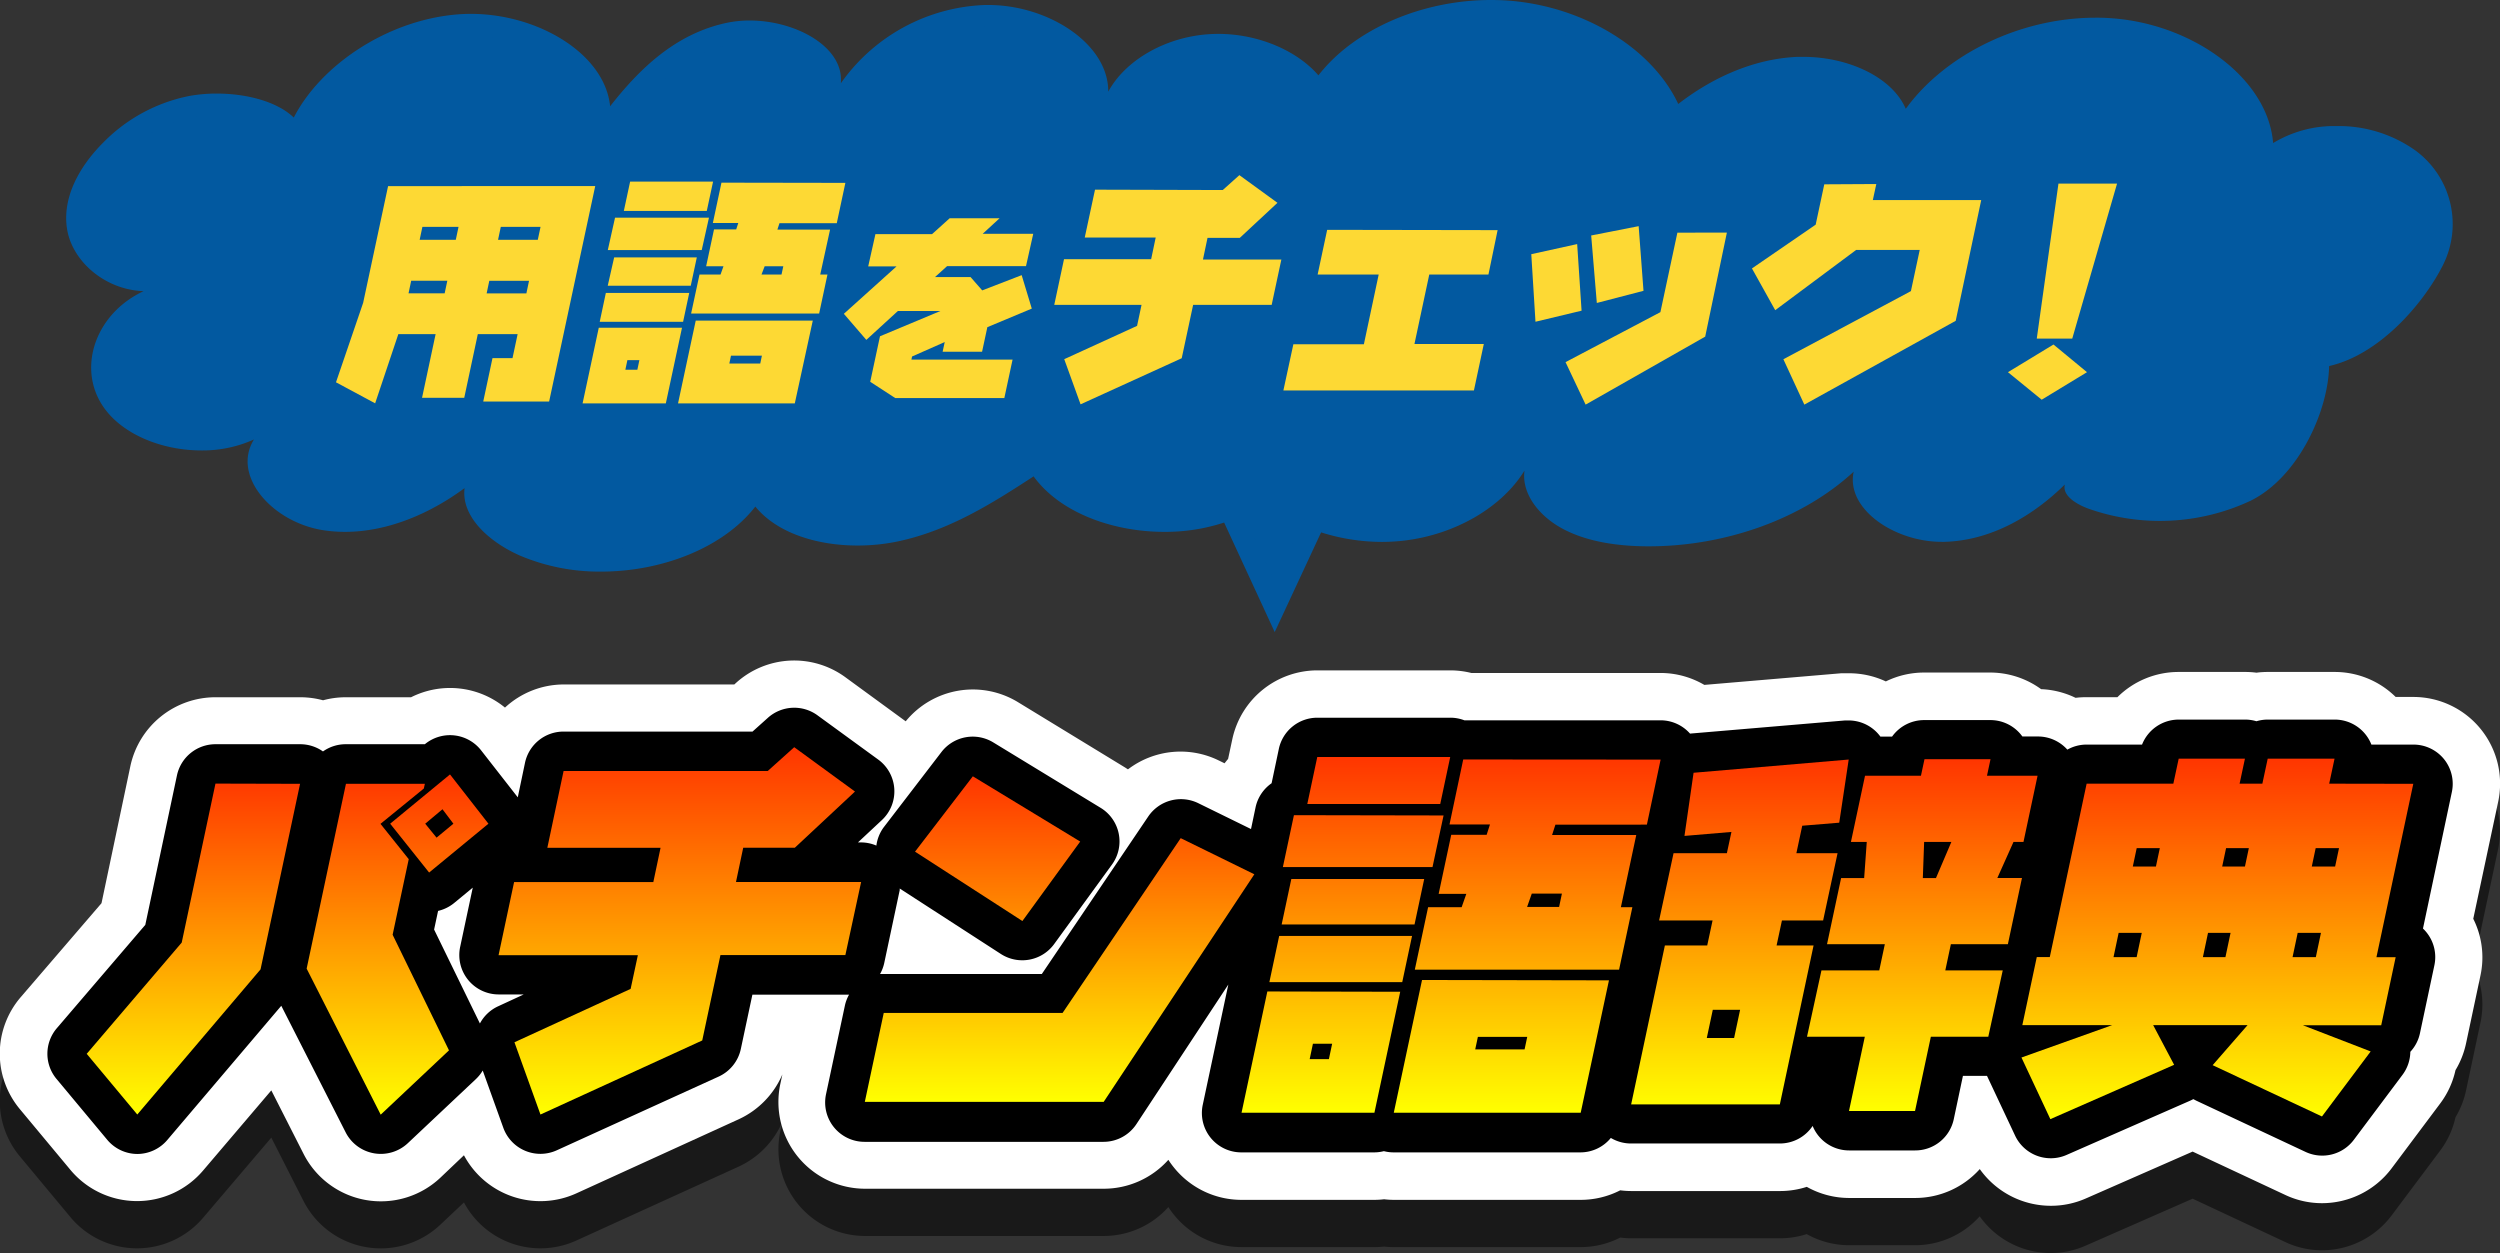
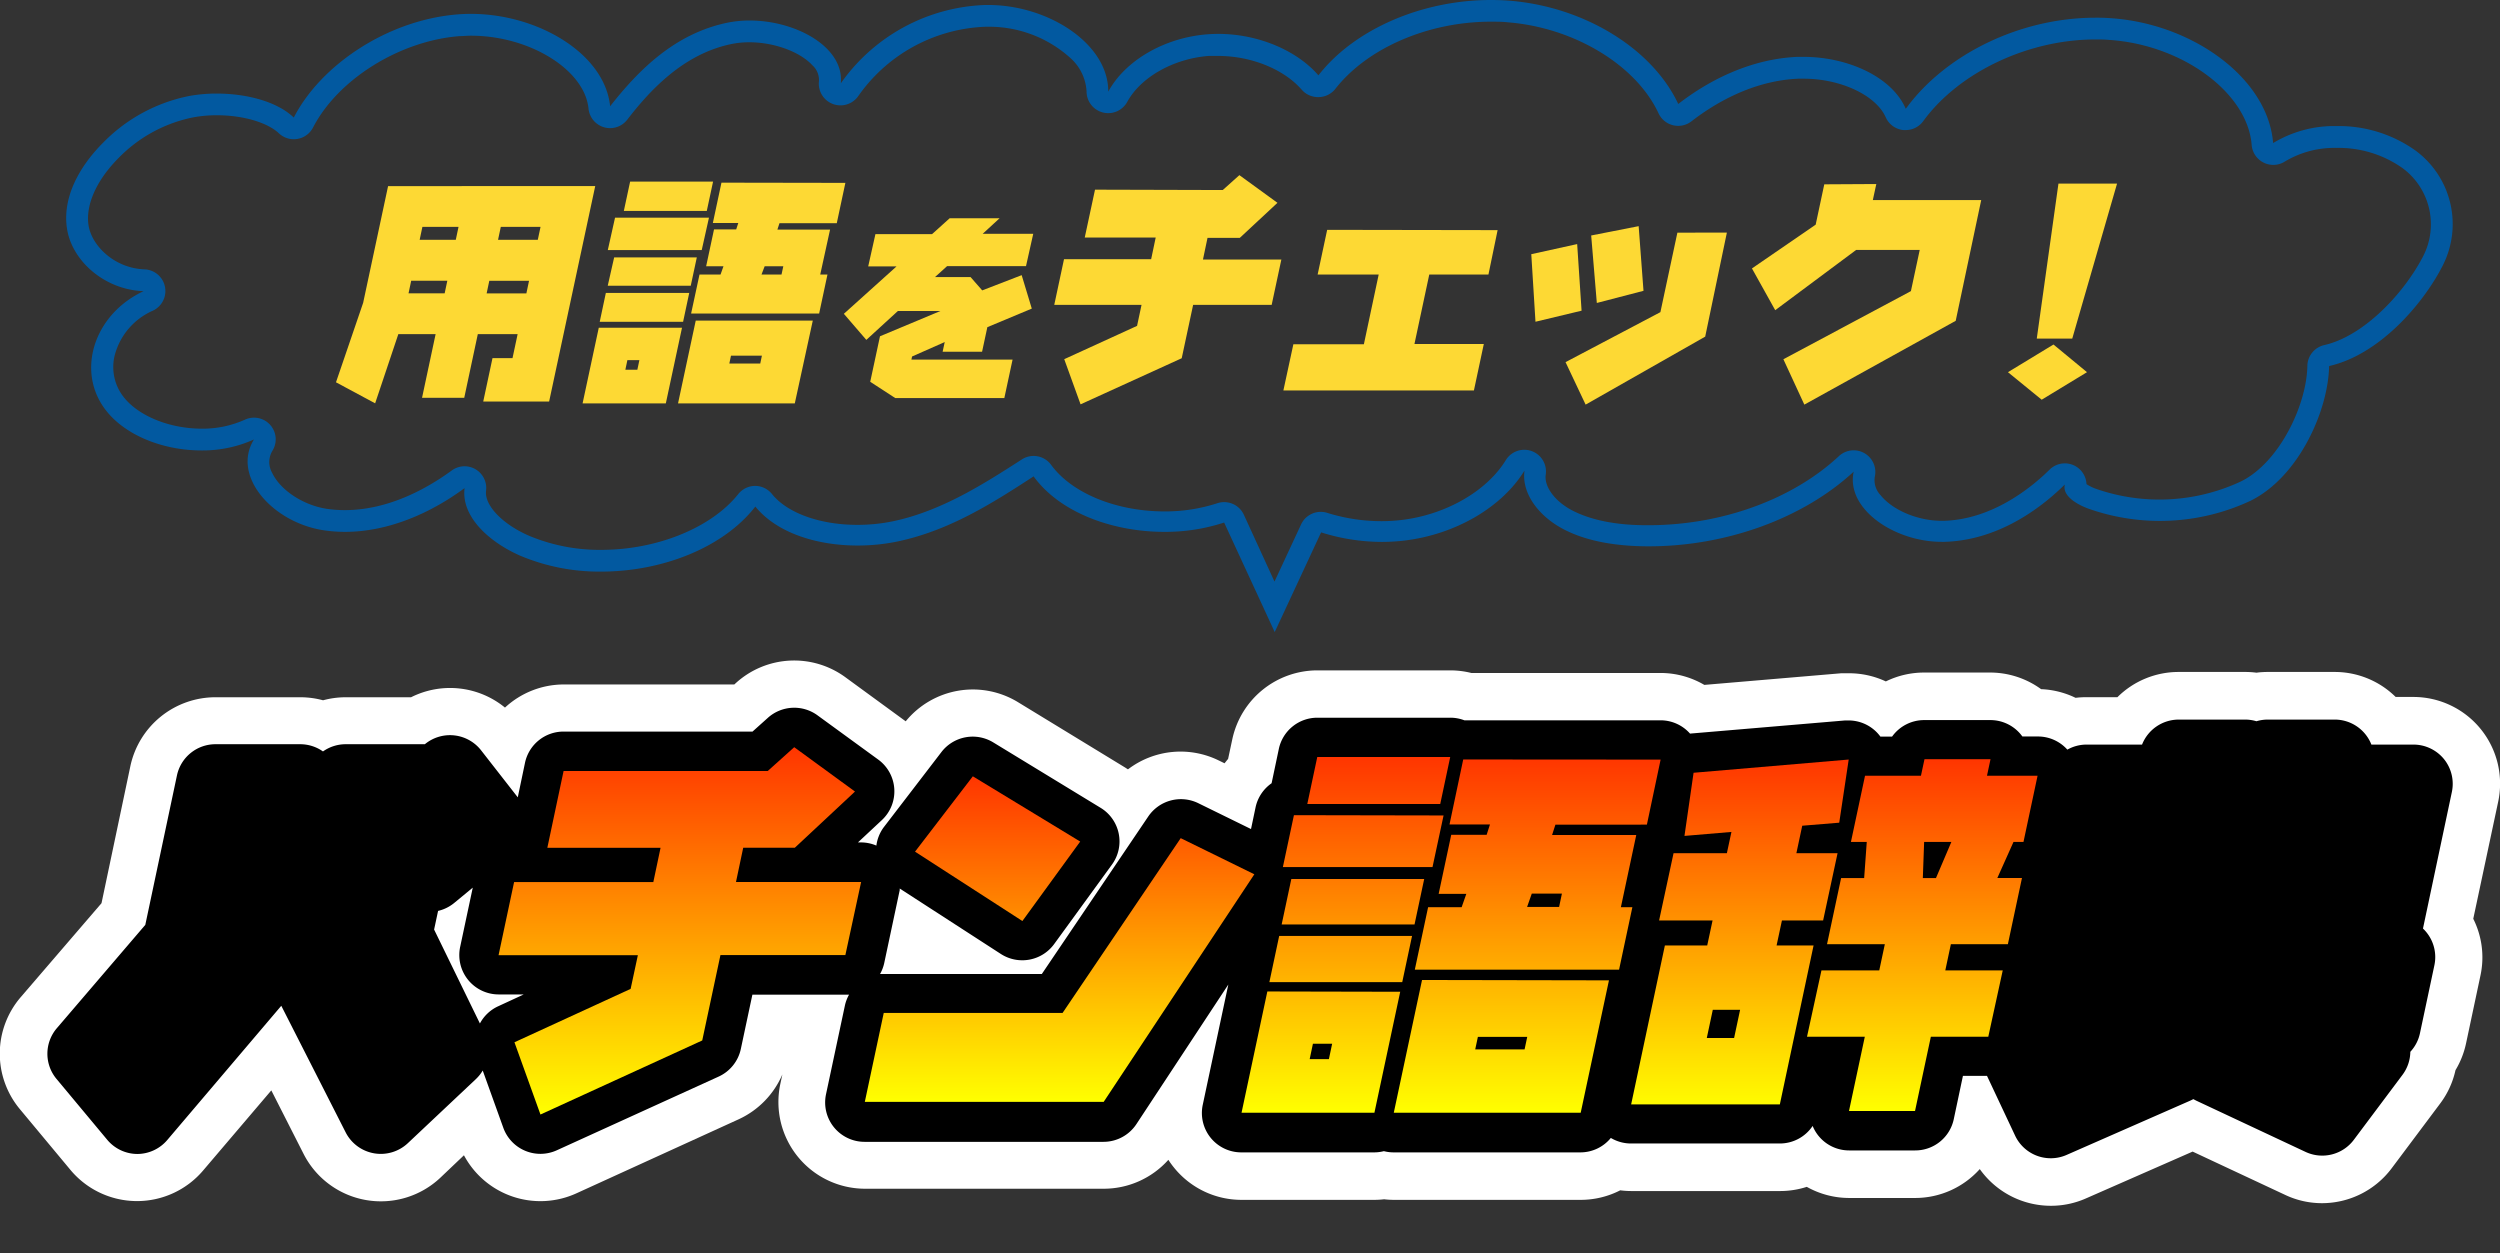
<svg xmlns="http://www.w3.org/2000/svg" xmlns:xlink="http://www.w3.org/1999/xlink" viewBox="0 0 346 173.42">
  <rect x="0" y="0" width="346" height="173.42" fill="#333333" stroke="none" />
  <defs>
    <style>.cls-1{opacity:0.5;}.cls-2{fill:#fff;}.cls-3{fill:url(#linear-gradient);}.cls-4{fill:url(#linear-gradient-2);}.cls-5{fill:url(#linear-gradient-3);}.cls-6{fill:url(#linear-gradient-4);}.cls-7{fill:url(#linear-gradient-5);}.cls-8{fill:url(#linear-gradient-6);}.cls-9{fill:#0259a0;}.cls-10{fill:#fdd934;}</style>
    <linearGradient id="linear-gradient" x1="39.8" y1="154.25" x2="39.8" y2="107.2" gradientUnits="userSpaceOnUse">
      <stop offset="0" stop-color="#ff0" />
      <stop offset="1" stop-color="#ff3500" />
    </linearGradient>
    <linearGradient id="linear-gradient-2" x1="94.1" y1="154.25" x2="94.1" y2="103.41" xlink:href="#linear-gradient" />
    <linearGradient id="linear-gradient-3" x1="146.64" y1="152.5" x2="146.64" y2="107.41" xlink:href="#linear-gradient" />
    <linearGradient id="linear-gradient-4" x1="200.83" y1="154.04" x2="200.83" y2="104.76" xlink:href="#linear-gradient" />
    <linearGradient id="linear-gradient-5" x1="253.9" y1="153.78" x2="253.9" y2="105.07" xlink:href="#linear-gradient" />
    <linearGradient id="linear-gradient-6" x1="306.89" y1="154.9" x2="306.89" y2="105.02" xlink:href="#linear-gradient" />
  </defs>
  <title>Artboard 10</title>
  <g id="title">
-     <path class="cls-1" d="M283.8,173.42a12.07,12.07,0,0,1-9.81-5.08,12,12,0,0,1-8.9,4h-9.14a12,12,0,0,1-5.9-1.54,12,12,0,0,1-3.69.58H225.75a12,12,0,0,1-1.51-.1,12,12,0,0,1-5.47,1.32H192.9a12,12,0,0,1-1.34-.07,12,12,0,0,1-1.34.07H171.83a12,12,0,0,1-9.33-4.44,12.28,12.28,0,0,1-.8-1.1,12,12,0,0,1-9,4H119.69A12,12,0,0,1,108,156.55l.28-1.3a12.05,12.05,0,0,1-6.05,6.21L79.79,171.68a12,12,0,0,1-15.58-5.26l-3.27,3.08A12,12,0,0,1,42,166.21l-4.45-8.76-9.44,11.09a12,12,0,0,1-18.39-.12l-7-8.41a12,12,0,0,1,.11-15.42l11.18-13.09,4-19A12.05,12.05,0,0,1,29.83,103h11.7a12,12,0,0,1,3.18.42,12,12,0,0,1,3.18-.42h9a12,12,0,0,1,13,1.43,12,12,0,0,1,8.14-3.2h23.63l.25-.23a12,12,0,0,1,15.11-.77l8.35,6.1a12,12,0,0,1,15.54-2.65l14.85,9.06.37.24a12,12,0,0,1,12.57-1.23l.8.39q.24-.31.49-.61l.59-2.76a12.05,12.05,0,0,1,11.74-9.49h18.39a12,12,0,0,1,2.94.36h26.19a12,12,0,0,1,6.06,1.65l18.94-1.61c.33,0,.67,0,1,0a12,12,0,0,1,5.17,1.18,12,12,0,0,1,5.28-1.23h9.14a12,12,0,0,1,7.07,2.3,12,12,0,0,1,4.77,1.2,11.93,11.93,0,0,1,1.5-.09h4.29a12,12,0,0,1,8.45-3.46h9.17a12,12,0,0,1,1.57.1,12,12,0,0,1,1.58-.1h9.25a12,12,0,0,1,8.44,3.46H334a12,12,0,0,1,11.74,14.48l-3.44,16.16a11.92,11.92,0,0,1,1,7.83l-2,9.42a12,12,0,0,1-1.46,3.7,11.91,11.91,0,0,1-2.1,4.59l-6.74,9a12.06,12.06,0,0,1-9.62,4.82,11.91,11.91,0,0,1-5.1-1.14l-12.82-6-14.81,6.5A11.94,11.94,0,0,1,283.8,173.42Z" />
    <path class="cls-2" d="M283.8,166.88A12.07,12.07,0,0,1,274,161.8a12,12,0,0,1-8.9,4h-9.14a12,12,0,0,1-5.9-1.54,12,12,0,0,1-3.69.58H225.75a12,12,0,0,1-1.51-.1,12,12,0,0,1-5.47,1.32H192.9a12,12,0,0,1-1.34-.08,12,12,0,0,1-1.34.08H171.83a12,12,0,0,1-9.33-4.44,12.29,12.29,0,0,1-.8-1.1,12,12,0,0,1-9,4H119.69A12,12,0,0,1,108,150l.28-1.3a12.05,12.05,0,0,1-6.05,6.21L79.79,165.15a12,12,0,0,1-15.58-5.26L60.94,163A12,12,0,0,1,42,159.67l-4.45-8.76L28.11,162a12,12,0,0,1-18.39-.12l-7-8.41a12,12,0,0,1,.11-15.42L14.05,125l4-19A12.05,12.05,0,0,1,29.83,96.5h11.7a12,12,0,0,1,3.18.42,12,12,0,0,1,3.18-.42h9a12,12,0,0,1,13,1.43A12,12,0,0,1,78,94.73h23.63l.25-.23A12,12,0,0,1,117,93.73l8.35,6.1a12,12,0,0,1,15.54-2.65l14.85,9.06.37.24a12,12,0,0,1,12.57-1.23l.8.39q.24-.31.49-.61l.59-2.76a12.05,12.05,0,0,1,11.74-9.49h18.39a12,12,0,0,1,2.94.36h26.19a12,12,0,0,1,6.06,1.65l18.94-1.61c.33,0,.67,0,1,0A12,12,0,0,1,261,94.31a12,12,0,0,1,5.28-1.23h9.14a12,12,0,0,1,7.07,2.3,12,12,0,0,1,4.77,1.2,11.93,11.93,0,0,1,1.5-.09h4.29A12,12,0,0,1,301.55,93h9.17a12,12,0,0,1,1.57.1,12,12,0,0,1,1.58-.1h9.25a12,12,0,0,1,8.44,3.46H334A12,12,0,0,1,345.74,111l-3.44,16.16a11.92,11.92,0,0,1,1,7.83l-2,9.42a12,12,0,0,1-1.46,3.7,11.91,11.91,0,0,1-2.1,4.59l-6.74,9a12.06,12.06,0,0,1-9.62,4.82,11.91,11.91,0,0,1-5.1-1.14l-12.82-6-14.81,6.5A11.94,11.94,0,0,1,283.8,166.88Z" />
    <path d="M338.24,105.05a5.46,5.46,0,0,0-4.24-2h-5.8a5.45,5.45,0,0,0-5.08-3.46h-9.25a5.46,5.46,0,0,0-1.58.23,5.46,5.46,0,0,0-1.58-.23h-9.17a5.46,5.46,0,0,0-5.08,3.46H288.8a5.44,5.44,0,0,0-2.68.7,5.45,5.45,0,0,0-4.06-1.82H279.9l-.21-.27a5.45,5.45,0,0,0-4.24-2h-9.14a5.46,5.46,0,0,0-4.45,2.29h-1.61a5.57,5.57,0,0,0-.43-.52,5.46,5.46,0,0,0-4-1.72l-.46,0-21.46,1.82h0a5.45,5.45,0,0,0-4.08-1.84H202.67a5.45,5.45,0,0,0-2-.36H182.32a5.45,5.45,0,0,0-5.33,4.32l-1,4.75a5.44,5.44,0,0,0-2.22,3.34l-.63,3-7.3-3.58a5.46,5.46,0,0,0-6.92,1.84l-14.73,21.8H122.31c-.17,0-.34,0-.51,0a5.4,5.4,0,0,0,.57-1.48l2.15-10.12c0-.08,0-.15,0-.23l14,9.06a5.46,5.46,0,0,0,7.38-1.38l8-11a5.44,5.44,0,0,0-1.58-7.85l-14.85-9.05a5.46,5.46,0,0,0-7.18,1.34l-8,10.43a5.42,5.42,0,0,0-1,2.51,5.45,5.45,0,0,0-2.12-.44h-.43l3.31-3.09a5.44,5.44,0,0,0-.51-8.38L113.14,99a5.46,5.46,0,0,0-6.87.35l-2.12,1.9H78a5.45,5.45,0,0,0-5.34,4.32l-1,4.78-5.08-6.51A5.46,5.46,0,0,0,58.8,103l0,0H47.88a5.45,5.45,0,0,0-3.18,1,5.46,5.46,0,0,0-3.18-1H29.83a5.45,5.45,0,0,0-5.34,4.32L20.11,128,7.86,142.31a5.44,5.44,0,0,0-.05,7l7,8.4a5.46,5.46,0,0,0,4.17,2h0a5.46,5.46,0,0,0,4.16-1.92L38.93,139.2l8.91,17.52a5.46,5.46,0,0,0,8.6,1.5l9.45-8.9a5.42,5.42,0,0,0,.92-1.16l2.85,7.93a5.46,5.46,0,0,0,7.4,3.11L99.46,149a5.45,5.45,0,0,0,3.07-3.82l1.6-7.52H117c.17,0,.34,0,.51,0a5.4,5.4,0,0,0-.57,1.48l-2.62,12.31a5.45,5.45,0,0,0,5.34,6.58h33.06a5.46,5.46,0,0,0,4.55-2.44L170,136.26l-3.54,16.65a5.45,5.45,0,0,0,5.34,6.58h18.39a5.47,5.47,0,0,0,1.34-.17,5.45,5.45,0,0,0,1.34.17h25.87a5.44,5.44,0,0,0,4.2-2,5.45,5.45,0,0,0,2.78.77h20.61a5.46,5.46,0,0,0,4.54-2.43,5.45,5.45,0,0,0,5.05,3.39h9.14a5.45,5.45,0,0,0,5.34-4.32l1.27-6H275l3.89,8.27a5.45,5.45,0,0,0,7.13,2.67l17.13-7.52.41-.2.38.2,15.14,7.1a5.46,5.46,0,0,0,6.69-1.67l6.74-9a5.44,5.44,0,0,0,1.08-3.18,5.43,5.43,0,0,0,1.33-2.56l2-9.42a5.44,5.44,0,0,0-1.1-4.56,5.38,5.38,0,0,0-.48-.52l4-18.91A5.44,5.44,0,0,0,338.24,105.05ZM68.92,139.28a5.41,5.41,0,0,0-2.5,2.37l-6.34-13,.55-2.58a5.46,5.46,0,0,0,2.23-1.1l2.57-2.12-1.74,8.18A5.45,5.45,0,0,0,69,137.63h3.49Z" />
-     <path class="cls-3" d="M41.53,108.48l-5.47,25.68L19,154.25l-7-8.4,13.15-15.4,4.67-22Zm17.27,0-.14.65-6,4.89,3.91,4.89-2.23,10.46,7.8,16-9.45,8.9L42.44,134.06l5.44-25.58ZM67.6,114l-8.21,6.76L54,114l8.28-6.82Zm-8.75,0,1.57,1.93L62.75,114l-1.51-2Z" />
    <path class="cls-4" d="M106.25,106.71l3.67-3.3,8.41,6.14L110,117.33h-7.14l-1,4.74h17.32L117,132.18H99.71L97.19,144,74.8,154.25l-3.6-10,16.08-7.39,1-4.66H69l2.15-10.12H90.42l1-4.74H75.75L78,106.71Z" />
    <path class="cls-5" d="M173.6,121,152.75,152.5H119.69l2.62-12.31h24.75L163.41,116Zm-24.1-4.53-8,11-14.86-9.6,8-10.43Z" />
    <path class="cls-6" d="M193.79,137.26,190.22,154H171.83l3.57-16.78Zm1.64-7.73-1.36,6.4H175.68l1.36-6.4Zm1.68-7.88-1.34,6.3H177.38l1.34-6.3Zm2.68-8.79L198.26,120H177.55l1.53-7.18Zm.92-8.09-1.38,6.5H180.93l1.38-6.5Zm-16.79,41.81.45-2.13h-2.66l-.45,2.13Zm38.76-10.9L218.77,154H192.9l3.91-18.37Zm7.15-30.55-1.9,9H215.27l-.46,1.43h11.65l-2.13,10h1.59l-1.84,8.64H195.81l1.84-8.64h4.64l.65-1.85h-3.83l1.74-8.17h4.9l.46-1.43h-5.6l1.9-9ZM211,145.24l.37-1.74h-6.83l-.37,1.74Zm1-21.57-.65,1.85h4.43l.39-1.85Z" />
    <path class="cls-7" d="M255.86,105.12l-1.31,8.74-5.12.42-.81,3.8h5.7l-2,9.31h-5.7l-.74,3.46H251l-4.67,22H225.75l4.67-22h5.86l.74-3.46h-7.4l2-9.31H239l.63-2.94-6.5.55,1.26-8.74ZM240,143.66l.83-3.9h-3.78l-.83,3.9Zm42-36.3-1.95,9.16h-1.38l-2.24,5h3.41l-1.95,9.16H270l-.77,3.62h7.95l-2,9.18h-7.95l-2.19,10.28h-9.14l2.19-10.28h-8l2-9.18h8l.77-3.62h-8l1.95-9.16H258l.36-5h-2.19l1.95-9.16h7.74l.49-2.29h9.14l-.49,2.29Zm-11.93,9.16H266.3l-.18,5h1.82Z" />
-     <path class="cls-8" d="M334,108.48l-5.1,24h2.66l-2,9.42H318.73l9.37,3.62-6.74,9-15.13-7.1,4.83-5.54H298l2.9,5.49-17.13,7.52-4-8.53,12.55-4.48H279.89l2-9.42h1.8l5.1-24h12l.74-3.46h9.17l-.74,3.46h3.15l.74-3.46h9.25l-.74,3.46Zm-40.78,20.63-.71,3.36h3.2l.71-3.36Zm5.7-11.73h-3.2l-.54,2.55h3.2Zm6.67,11.73-.71,3.36H308l.71-3.36Zm5.65-11.73h-3.15l-.54,2.55h3.15Zm9.27,15.09.71-3.36H318l-.71,3.36Zm2.67-12.54.54-2.55h-3.23l-.54,2.55Z" />
-     <path class="cls-9" d="M170.81,71.75A1.5,1.5,0,0,0,169,71a24.76,24.76,0,0,1-7.78,1.21c-7.15,0-13.78-2.77-16.9-7.06a1.5,1.5,0,0,0-2-.38C137,68.14,131,72,124,73.48a25.47,25.47,0,0,1-5.27.54c-5.7,0-10.55-1.81-13-4.83a1.5,1.5,0,0,0-1.17-.56h0a1.5,1.5,0,0,0-1.17.58c-4,5.1-11.9,8.4-20.16,8.4a26.76,26.76,0,0,1-10.59-2.07c-3.7-1.61-7.24-4.64-6.84-7.8a1.5,1.5,0,0,0-2.38-1.39c-2.89,2.15-8.76,5.76-15.66,5.76a18.52,18.52,0,0,1-2.66-.19c-3.82-.56-7.43-3-8.78-5.86a4.47,4.47,0,0,1,.14-4.47,1.5,1.5,0,0,0-1.91-2.15,15.76,15.76,0,0,1-6.65,1.38c-5.06,0-9.82-2-12.13-5.11a8.17,8.17,0,0,1-1.34-7,10.83,10.83,0,0,1,6.11-7.05,1.5,1.5,0,0,0-.57-2.86c-4.91-.19-8.57-3.91-9.15-7.25C10,27,13.28,22.9,15.29,20.87a21.38,21.38,0,0,1,11.19-6.11A19.5,19.5,0,0,1,30,14.45c4.06,0,7.75,1.11,9.62,2.91a1.5,1.5,0,0,0,1,.42l.25,0A1.5,1.5,0,0,0,42,17C45.65,9.86,54.68,4.19,63.48,3.49c.56,0,1.12-.07,1.69-.07,8.86,0,17.17,5.35,17.77,11.44a1.5,1.5,0,0,0,2.67.78c3.39-4.34,8.19-9.51,15.21-11a13.86,13.86,0,0,1,2.87-.29c3.88,0,7.84,1.48,9.84,3.68a4.32,4.32,0,0,1,1.28,3.37,1.5,1.5,0,0,0,2.73,1A24.07,24.07,0,0,1,136.4,2.2h.38A18.34,18.34,0,0,1,149.29,7a8.1,8.1,0,0,1,2.6,5.63,1.5,1.5,0,0,0,2.82.73c2.09-3.86,7.11-6.74,12.5-7.16.47,0,.94-.05,1.41-.05,5,0,10,2,12.73,5.22a1.5,1.5,0,0,0,1.13.52h0a1.5,1.5,0,0,0,1.14-.58c4.68-6,13.58-9.85,22.67-9.85.83,0,1.67,0,2.49.1,9.83.79,18.7,6.2,22.08,13.45a1.5,1.5,0,0,0,1,.83,1.46,1.46,0,0,0,.35,0,1.5,1.5,0,0,0,.92-.31c3.45-2.67,9-5.91,15.62-6.21l.81,0c5.82,0,11.18,2.64,12.75,6.28a1.5,1.5,0,0,0,1.21.9h.16a1.5,1.5,0,0,0,1.21-.62C270.16,8.77,280.23,4,290,4q1,0,2,.06c10.85.69,20.55,8,21.17,15.91a1.5,1.5,0,0,0,2.31,1.14,14.84,14.84,0,0,1,8-2.11,16.87,16.87,0,0,1,10,3.13,11.15,11.15,0,0,1,3.25,14C334,41.45,328.2,47.81,322,49.21a1.5,1.5,0,0,0-1.17,1.43c-.11,6-4.17,14.42-10,17.32a26.93,26.93,0,0,1-11.89,2.64h0A27.37,27.37,0,0,1,289.51,69c-1.6-.59-2.27-1.32-2.28-1.53a1.5,1.5,0,0,0-1.45-1.89,1.48,1.48,0,0,0-1,.43c-3.37,3.33-8.81,7.33-15.66,7.51h-.33c-3.72,0-7.67-1.69-9.62-4.11a4.42,4.42,0,0,1-1.1-3.79,1.5,1.5,0,0,0-2.48-1.42c-6.72,6.22-16.93,9.93-27.33,9.93h-.31c-4.48,0-8.13-.78-10.86-2.22-3-1.6-4.86-4.24-4.55-6.56a1.5,1.5,0,0,0-2.77-1c-2.9,4.73-8.83,8.17-15.48,9a25.21,25.21,0,0,1-3,.18,26.71,26.71,0,0,1-7.93-1.22,1.5,1.5,0,0,0-1.81.8L176.41,84Z" />
    <path class="cls-9" d="M206.33,3c.79,0,1.59,0,2.37.09,9.16.73,17.73,5.91,20.84,12.59a3,3,0,0,0,4.56,1.11c3.28-2.54,8.51-5.62,14.77-5.9l.75,0c5.16,0,10.05,2.31,11.38,5.38A3,3,0,0,0,263.42,18l.33,0a3,3,0,0,0,2.43-1.24C271.11,10,280.69,5.46,290,5.46c.62,0,1.24,0,1.86.06,10.15.65,19.2,7.3,19.77,14.53a3,3,0,0,0,4.62,2.29,13.34,13.34,0,0,1,7.15-1.87,15.33,15.33,0,0,1,9.13,2.81,9.66,9.66,0,0,1,2.84,12.17c-2.67,5.18-8.23,11.07-13.69,12.31a3,3,0,0,0-2.34,2.87c-.1,5.47-3.9,13.39-9.19,16a26.64,26.64,0,0,1-20.13,1,5.75,5.75,0,0,1-1.25-.63,3,3,0,0,0-5.11-2c-2.6,2.57-8,6.9-14.65,7.08h-.29c-3.29,0-6.77-1.46-8.45-3.55a3,3,0,0,1-.8-2.53,3,3,0,0,0-5-2.84c-6.45,6-16.28,9.53-26.31,9.53h-.3c-4.23,0-7.66-.72-10.17-2s-4-3.36-3.76-5a3,3,0,0,0-5.53-2c-2.63,4.28-8.27,7.53-14.38,8.27a23.68,23.68,0,0,1-2.85.17,25.17,25.17,0,0,1-7.48-1.15,3,3,0,0,0-3.62,1.6l-3.68,7.91-4.24-9.25a3,3,0,0,0-3.68-1.59,23.24,23.24,0,0,1-7.3,1.13c-6.69,0-12.84-2.53-15.69-6.44a3,3,0,0,0-4.05-.76c-5.19,3.34-11.08,7.13-17.78,8.55a24,24,0,0,1-5,.51c-5.17,0-9.7-1.64-11.81-4.27a3,3,0,0,0-2.34-1.12h0a3,3,0,0,0-2.34,1.15C98.49,73,91,76.1,83.22,76.1a25.26,25.26,0,0,1-10-1.95c-3.7-1.61-6.2-4.23-5.95-6.23a3,3,0,0,0-4.77-2.79c-2.74,2-8.29,5.47-14.77,5.47a17,17,0,0,1-2.44-.17c-3.29-.48-6.5-2.59-7.63-5a3,3,0,0,1,.05-3.05,3,3,0,0,0-3.83-4.29,14.26,14.26,0,0,1-6,1.24C23.35,59.31,19,57.5,17,54.8a6.7,6.7,0,0,1-1.09-5.75A9.34,9.34,0,0,1,21.15,43,3,3,0,0,0,20,37.28c-4.16-.16-7.25-3.24-7.73-6s1-6.24,4.08-9.35a19.89,19.89,0,0,1,10.4-5.69A18,18,0,0,1,30,15.95c3.64,0,7,1,8.59,2.49a3,3,0,0,0,4.74-.8C46.76,11,55.29,5.65,63.6,5c.52,0,1-.06,1.57-.06,8.14,0,15.75,4.72,16.28,10.09a3,3,0,0,0,5.35,1.55C90,12.43,94.59,7.5,101.15,6.11a12.36,12.36,0,0,1,2.56-.26c3.43,0,7,1.31,8.73,3.19a2.73,2.73,0,0,1,.9,2.22,3,3,0,0,0,5.47,2A22.52,22.52,0,0,1,136.43,3.7h.35a16.77,16.77,0,0,1,11.44,4.4,6.66,6.66,0,0,1,2.16,4.56A3,3,0,0,0,156,14.12c1.86-3.43,6.4-6,11.29-6.38.43,0,.86,0,1.3,0,4.57,0,9.12,1.84,11.59,4.7a3,3,0,0,0,2.27,1h.08a3,3,0,0,0,2.29-1.15C189.24,6.64,197.68,3,206.33,3h0m0-3c-9.47,0-18.86,4-23.86,10.43C179.4,6.89,174,4.69,168.61,4.69q-.76,0-1.53.06c-5.91.46-11.36,3.62-13.7,7.94.06-6.6-8.27-12-16.6-12h-.41a25.51,25.51,0,0,0-20,10.84c.48-5-6.19-8.69-12.61-8.69a15.36,15.36,0,0,0-3.18.32C93.36,4.69,88.35,9.72,84.44,14.71c-.73-7.29-10-12.79-19.27-12.79q-.91,0-1.81.07c-9.79.78-19,7.06-22.7,14.28C38.29,14,34,12.95,30,12.95a21.13,21.13,0,0,0-3.79.33,22.91,22.91,0,0,0-12,6.53c-3.36,3.39-5.65,7.7-4.91,12s5.13,8.28,10.57,8.49c-6.8,3.16-9.35,10.94-5.34,16.32,2.7,3.63,8.05,5.72,13.33,5.72a17.25,17.25,0,0,0,7.29-1.52C32,65.91,37.79,72.37,44.87,73.4a19.94,19.94,0,0,0,2.87.21c6.1,0,12-2.68,16.56-6.06C63.8,71.47,67.65,75,72,76.91a28.19,28.19,0,0,0,11.19,2.2c8.4,0,16.9-3.28,21.35-9,3,3.68,8.55,5.39,14.15,5.39a27.12,27.12,0,0,0,5.58-.57c7.12-1.51,13.07-5.28,18.78-9,3.62,5,10.91,7.68,18.11,7.68a26.11,26.11,0,0,0,8.26-1.29l7,15.16,6.42-13.8A28,28,0,0,0,191.2,75a26.6,26.6,0,0,0,3.21-.19c7.06-.86,13.46-4.6,16.58-9.68-.43,3.18,2,6.31,5.34,8.08s7.51,2.37,11.55,2.4h.32c10.73,0,21.37-3.87,28.35-10.33-1.11,5.13,5.61,9.71,12.18,9.71h.37c6.69-.18,12.49-3.81,16.68-7.94-.39,1.48,1.48,2.69,3.21,3.33a29.63,29.63,0,0,0,22.5-1.08c6.64-3.29,10.74-12.43,10.86-18.64,6.95-1.57,13-8.57,15.7-13.86a12.64,12.64,0,0,0-3.67-15.91,18.27,18.27,0,0,0-11-3.44,16.29,16.29,0,0,0-8.78,2.35c-.71-9-11.19-16.56-22.57-17.29q-1-.07-2-.06c-10.66,0-20.93,5.24-26.27,12.61-1.94-4.48-8.13-7.19-14.13-7.19l-.88,0c-6.27.28-12,3.05-16.48,6.52C228.68,6.72,219.25.93,208.94.1c-.87-.07-1.74-.1-2.61-.1Z" />
    <path class="cls-10" d="M82.38,25.75,76,55.57H66.88l1.28-6h2.77l.71-3.33H66.13l-1.88,8.82H58.41l1.88-8.82H55.13l-3.21,9.58L46.5,52.91l3.76-11,3.45-16.15ZM56.91,38.85l-.37,1.75h5l.37-1.75Zm6.55-7.45h-5l-.38,1.79h5Zm9.39,9.21.37-1.75H67.72l-.37,1.75Zm1.58-7.42.38-1.79H69.31l-.38,1.79Z" />
    <path class="cls-10" d="M94.39,45.36,92.15,55.83H80.63l2.24-10.47Zm1-4.82-.85,4H83l.85-4Zm1.05-4.92-.84,3.93H84.11L85,35.62Zm1.68-5.49-1,4.48h-13l1-4.48Zm.57-5-.87,4.06H86.34l.87-4.06ZM88.21,51.17l.28-1.33H86.83l-.28,1.33Zm24.28-6.8L110,55.83H93.84l2.45-11.46ZM117,25.31l-1.19,5.58h-7.93l-.29.89h7.29L113.52,38h1l-1.15,5.39H95.65L96.81,38h2.91l.41-1.15h-2.4l1.09-5.1h3.07l.29-.89H98.66l1.19-5.58Zm-11.78,25,.23-1.09h-4.28l-.23,1.09Zm.61-13.46L105.39,38h2.77l.25-1.15Z" />
    <path class="cls-10" d="M143,32.36l-1,4.47H131.08l-1.68,1.52h4.93l1.61,1.84,5.46-2.11,1.4,4.63-6.15,2.57-.73,3.4h-5.46l.29-1.34-4.52,2-.09.43h14L139,55.09H123.9l-3.46-2.25,1.35-6.3,8.37-3.5h-5.89l-4.37,4-3.11-3.61,7.29-6.56h-3.92l1-4.47H129l2.43-2.19h6.91L136,32.36Z" />
    <path class="cls-10" d="M169.23,26.3l2.3-2.06,5.27,3.83-5.21,4.85h-4.47l-.63,3h10.85L176,42.19H165.13l-1.58,7.39-14,6.38-2.26-6.25,10.08-4.61.62-2.91H145.91l1.35-6.32h12.06l.63-3h-9.82l1.42-6.62Z" />
    <path class="cls-10" d="M207.27,31.85,206,38h-8.19l-2.05,9.61h9.6l-1.37,6.43H177.62L179,47.65h9.76L190.81,38h-8.45l1.32-6.19Z" />
    <path class="cls-10" d="M218.28,33.78l.61,9.22-6.38,1.53-.58-9.35ZM239,32.19,236,46.59,219.45,56l-2.78-5.88,13.13-6.92,2.35-11Zm-12.21-.89.67,8.95L221,41.93l-.78-9.34Z" />
    <path class="cls-10" d="M259.68,25.47l-.48,2.22h15L270.67,44.4,249.72,56l-2.9-6.28,17.65-9.43,1.22-5.7h-8.8l-11.2,8.34-3.22-5.78,8.82-6.06,1.19-5.58Z" />
    <path class="cls-10" d="M288.84,51.51l-6.27,3.81-4.67-3.81,6.3-3.83ZM293,25.41l-6.2,21.45h-4.91l3-21.45Z" />
  </g>
</svg>